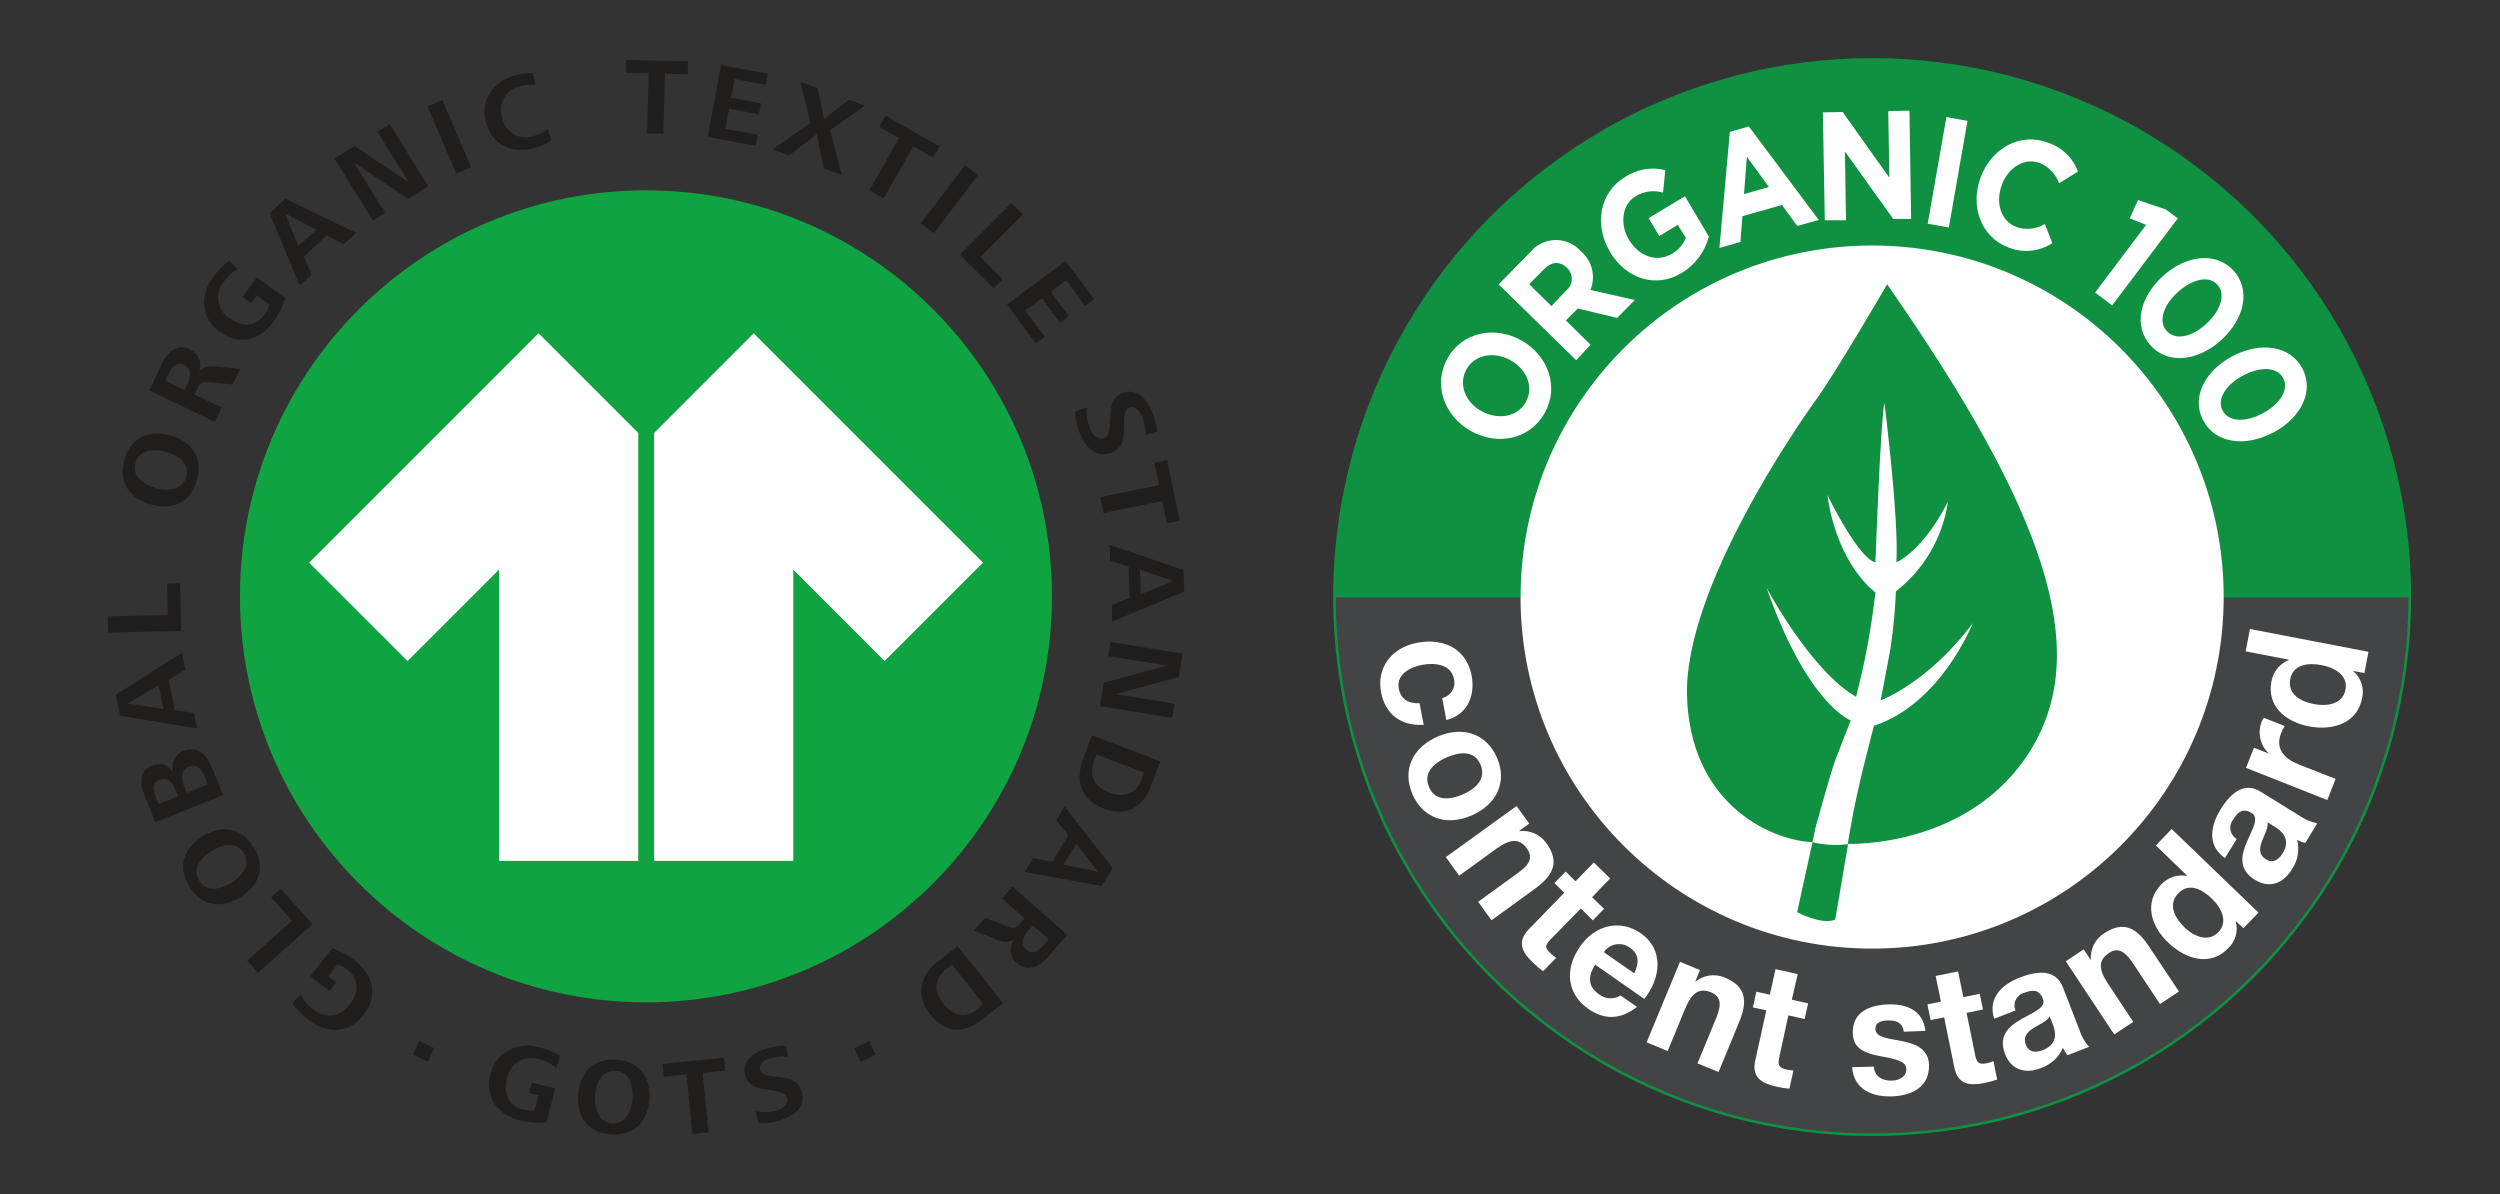
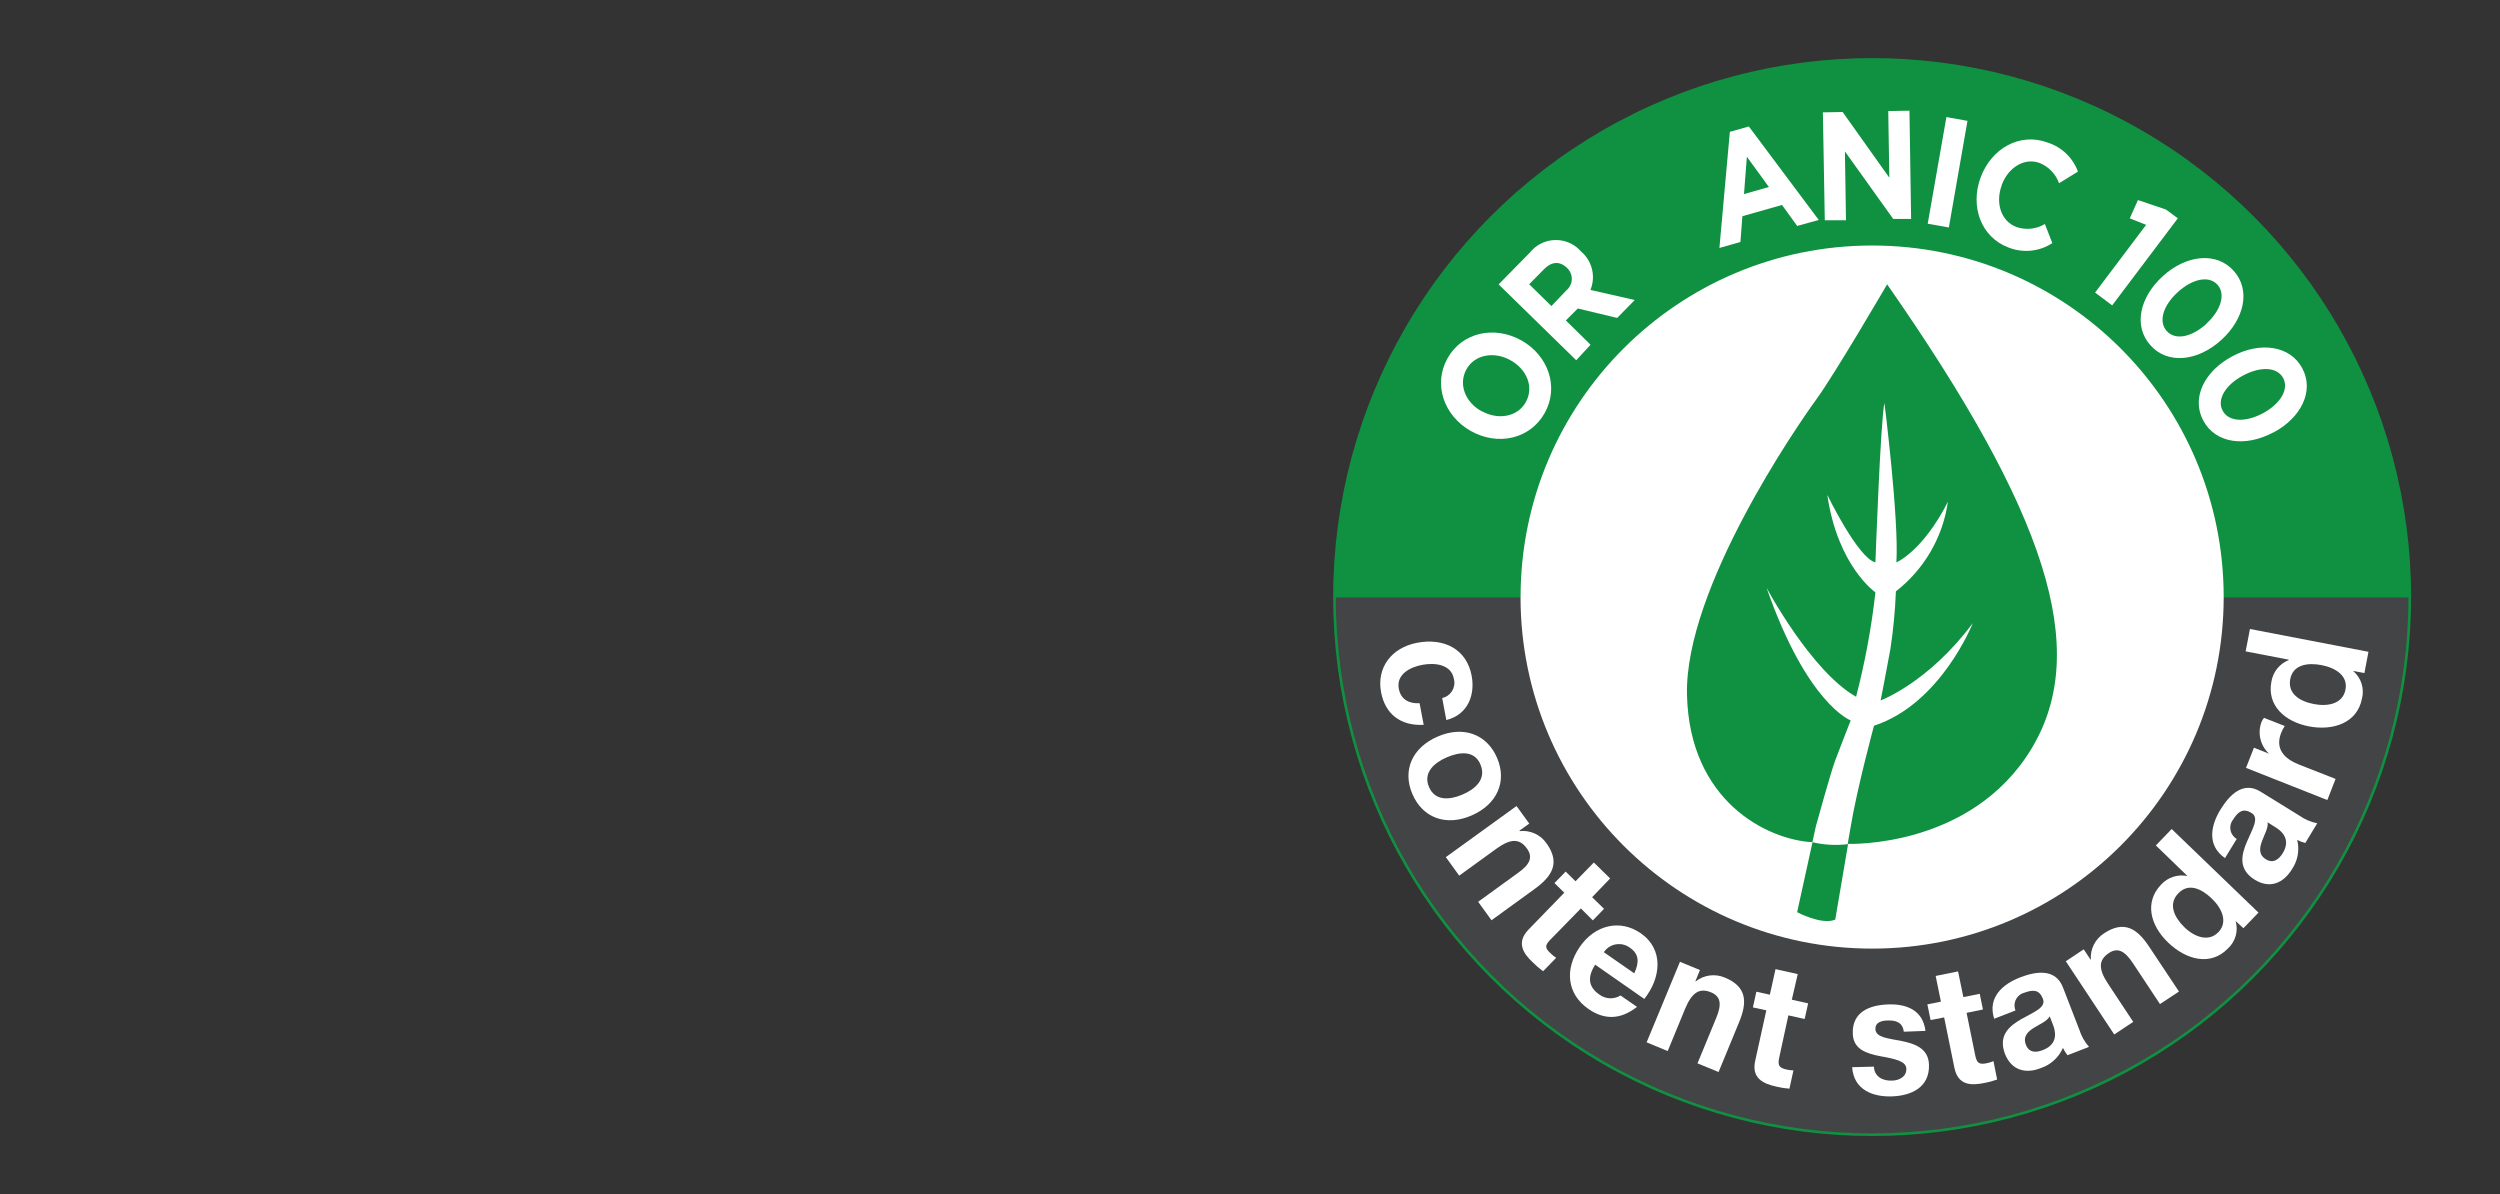
<svg xmlns="http://www.w3.org/2000/svg" id="a" width="418.72" height="200" viewBox="0 0 418.72 200">
  <rect x="0" y="0" width="418.72" height="200" fill="#333333" stroke="none" />
  <defs>
    <style>.c,.d{fill:none;}.c,.e,.f,.g,.h,.i{stroke-width:0px;}.j{clip-path:url(#b);}.d{stroke:#0f9141;stroke-miterlimit:10;stroke-width:.44px;}.e{fill:#0f9141;}.f{fill:#434445;}.g{fill:#201d1d;}.h{fill:#0fa341;}.i{fill:#fff;}</style>
    <clipPath id="b">
-       <rect class="c" x="18.05" y="10.03" width="180.32" height="179.94" />
-     </clipPath>
+       </clipPath>
  </defs>
  <g class="j">
-     <path class="h" d="m108.19,31.88c-37.555,0-68,30.445-68,68s30.445,68,68,68,68-30.445,68-68h0c0-37.555-30.445-68-68-68" />
    <path class="g" d="m59.49,160.93c3.09,2.42,3.87,5.91,1.38,9.09s-6.22,3.14-9.18.82c-1.026-.788-1.932-1.721-2.69-2.77l1.35-1.55c.468.966,1.153,1.811,2,2.47,1.674,1.541,4.281,1.432,5.822-.242.138-.15.264-.309.378-.478,1.5-1.92,1.72-4.22-.34-5.84-.505-.408-1.082-.72-1.7-.92l-1.51,2.06,1.27,1-1.11,1.43-3.16-2.52,3.64-4.65c1.405.464,2.715,1.175,3.87,2.1" />
    <polygon class="g" points="52.33 154.79 43.21 162.93 41.4 160.91 48.91 154.2 45.41 150.28 47.02 148.84 52.33 154.79" />
    <path class="g" d="m42.43,141.81c2.1,3.31,1.1,6.4-2.13,8.43s-6.48,1.55-8.53-1.69-1.11-6.42,2.12-8.45,6.48-1.55,8.54,1.71m-9.06,5.73c1.27,2,3.74,1.36,5.42.3s3.31-3,2.05-5-3.71-1.41-5.43-.32-3.35,3-2,5" />
    <path class="g" d="m35.7,129l1.65,4.16-11.35,4.55-1.84-4.63c-.74-1.86-.86-4,1.32-4.87,1.3-.574,2.823-.068,3.52,1.17-.461-1.454.275-3.019,1.69-3.59,2.7-1.07,4.11,1,5,3.24m-9.69,4.23l.56,1.41,3.25-1.29-.48-1.21c-.44-1.13-1.25-2.11-2.58-1.58s-1.16,1.65-.75,2.67m4.83-1.55l.43,1.09,3.56-1.41-.47-1.2c-.46-1.15-1.34-2.37-2.75-1.8-1.41.57-1.27,2.08-.77,3.32" />
    <path class="g" d="m31.05,112.17l-2.79,1.66,1,5.11,3.21.47.53,2.59-12.9-2.15-.71-3.49,11.07-7,.59,2.81Zm-9.58,5.66l5.89.93-.8-4-5.09,3.07Z" />
    <polygon class="g" points="30.34 105.66 18.12 105.95 18.05 103.23 28.12 103 27.99 97.74 30.16 97.69 30.34 105.66" />
    <path class="g" d="m33,80.33c-1,3.79-3.94,5.16-7.63,4.18s-5.54-3.71-4.56-7.42,3.95-5.17,7.64-4.19c3.69.98,5.55,3.71,4.55,7.43m-10.33-2.75c-.62,2.3,1.54,3.67,3.46,4.18s4.47.37,5.08-1.92-1.49-3.68-3.46-4.19-4.46-.43-5.08,1.93" />
    <path class="g" d="m38.94,64.4l-3.7-.4c-1.24-.11-1.71,0-2.24,1.19l-.43.89,4.57,2.19-1.15,2.4-11-5.28,2.15-4.5c.91-1.89,2.53-3.41,4.73-2.35,1.419.693,2.057,2.368,1.46,3.83.54-.808,1.519-1.205,2.47-1l4.47.39-1.33,2.64Zm-10.69-1.79l-.57,1.18,3.2,1.53.53-1.11c.54-1.13.75-2.47-.55-3.09s-2,.3-2.61,1.49" />
    <path class="g" d="m45.82,53.87c-2.31,3.18-5.77,4.09-9,1.72s-3.36-6.11-1.15-9.15c.751-1.042,1.65-1.969,2.67-2.75l1.56,1.31c-.953.517-1.772,1.25-2.39,2.14-1.479,1.737-1.27,4.343.467,5.822.149.127.307.243.473.348,2,1.43,4.28,1.56,5.82-.56.396-.525.691-1.118.87-1.75l-2.14-1.54-.94,1.31-1.44-1.05,2.38-3.26,4.77,3.46c-.426,1.425-1.103,2.763-2,3.95" />
    <path class="g" d="m57.58,40.91l-2.89-1.5-3.8,3.59,1.29,3-2,1.83-5-12.11,2.6-2.43,11.86,5.71-2.06,1.91Zm-9.86-5.16l2.28,5.5,3-2.8-5.28-2.7Z" />
    <polygon class="g" points="68.34 33.29 59.23 27.18 64.51 35.67 62.47 36.94 56.01 26.55 59.37 24.46 68.51 30.57 63.22 22.07 65.26 20.8 71.72 31.19 68.34 33.29" />
    <rect class="g" x="73.905" y="16.816" width="2.71" height="12.23" transform="translate(-2.964 31.352) rotate(-23.09)" />
-     <path class="g" d="m89.5,24.79c-3.8,1-7-.41-8.11-4.32-1-3.69,1.18-6.86,4.8-7.84.999-.261,2.028-.389,3.06-.38l.43,2c-.861-.096-1.732-.032-2.57.19-2.194.462-3.598,2.616-3.136,4.81.035.166.08.33.136.49.405,2.172,2.494,3.604,4.666,3.198.181-.034.359-.08.534-.138.875-.222,1.694-.627,2.4-1.19l.63,1.88c-.864.609-1.834,1.054-2.86,1.31" />
    <polygon class="g" points="111.36 12.34 111.12 22.41 108.39 22.34 108.63 12.28 104.79 12.19 104.84 10.03 115.24 10.27 115.19 12.43 111.36 12.34" />
    <polygon class="g" points="118.55 22.95 120.75 10.92 128.59 12.35 128.26 14.19 123.03 13.24 122.45 16.39 127.45 17.3 127.11 19.13 122.12 18.21 121.5 21.59 126.9 22.57 126.56 24.41 118.55 22.95" />
    <polygon class="g" points="137.98 28.19 136.8 22.48 132.15 26.04 129.36 25.01 135.76 20.59 134.04 13.7 136.94 14.78 138.03 19.94 142.18 16.7 144.87 17.7 139.03 21.8 140.99 29.3 137.98 28.19" />
    <polygon class="g" points="152.97 24.51 147.97 33.25 145.6 31.89 150.59 23.15 147.27 21.25 148.34 19.38 157.37 24.54 156.29 26.41 152.97 24.51" />
    <rect class="g" x="152.918" y="31.997" width="12.23" height="2.72" transform="translate(36.238 139.778) rotate(-52.76)" />
    <polygon class="g" points="160.76 42.65 169.39 33.99 171.32 35.91 164.21 43.03 167.93 46.75 166.41 48.28 160.76 42.65" />
    <polygon class="g" points="168.66 50.98 178.49 43.71 183.24 50.12 181.73 51.24 178.57 46.96 175.99 48.86 179.01 52.95 177.52 54.05 174.5 49.96 171.74 52 175 56.41 173.5 57.52 168.66 50.98" />
    <path class="g" d="m180.86,72.62c-.458-1.189-.734-2.439-.82-3.71l2-.64c-.108,1.178.07,2.365.52,3.46.39,1.07,1.19,2.06,2.41,1.61.88-.33.89-1.72.94-2.68l.09-1.36c.06-1.57.5-2.89,2.07-3.48,2.48-.93,4.23,1.34,5,3.43.376.962.619,1.972.72,3l-1.92.62c.023-.966-.144-1.928-.49-2.83-.35-1-1.12-2.16-2.25-1.74-.79.3-.85,1.45-.86,2.31v1.42c0,1.74-.41,3.15-2.19,3.82-2.51.93-4.35-1-5.19-3.25" />
    <polygon class="g" points="194.68 83.92 184.82 85.93 184.28 83.26 194.13 81.24 193.37 77.49 195.49 77.06 197.57 87.24 195.45 87.67 194.68 83.92" />
    <path class="g" d="m186.21,101.31l3-1.18-.17-5.21-3.1-1-.08-2.67,12.37,4.25.12,3.56-12.07,5.07-.07-2.82Zm10.38-4l-5.66-1.89.14,4.09,5.52-2.2Z" />
    <polygon class="g" points="184.88 114.34 195.47 111.49 185.61 109.89 185.99 107.52 198.06 109.48 197.43 113.39 186.82 116.26 196.7 117.86 196.32 120.23 184.25 118.27 184.88 114.34" />
    <path class="g" d="m181.44,127l1.45-3.84,11.44,4.34-1.61,4.23c-1.4,3.7-4.16,5.08-7.93,3.66s-4.77-4.65-3.35-8.39m9.68,3.69l.5-1.32-7.94-3-.36.94c-1,2.61-.15,4.44,2.47,5.43,2.3.87,4.41.38,5.33-2" />
    <path class="g" d="m173.05,143.7l3.18.66,2.69-4.46-2-2.52,1.39-2.3,8.05,10.32-1.84,3-12.88-2.33,1.41-2.37Zm10.88,2.3l-3.7-4.67-2.12,3.5,5.82,1.17Z" />
    <path class="g" d="m165,153.71l3.46,1.36c1.17.47,1.63.51,2.51-.49l.66-.75-3.8-3.34,1.76-2,9.17,8.08-3.29,3.75c-1.39,1.57-3.36,2.59-5.19,1-1.174-1.054-1.331-2.837-.36-4.08-.751.613-1.798.712-2.65.25l-4.19-1.59,1.92-2.19Zm9.8,4.62l.86-1-2.66-2.33-.81.92c-.82.94-1.4,2.17-.31,3.13s2,.26,2.92-.74" />
    <path class="g" d="m157.16,161l3.23-2.54,7.61,9.54-3.56,2.8c-3.11,2.45-6.18,2.22-8.68-.95s-1.69-6.44,1.44-8.91m6.4,8.14l1.11-.87-5.25-6.66-.8.62c-2.18,1.72-2.41,3.72-.67,5.92,1.52,1.93,3.58,2.59,5.61,1" />
    <path class="g" d="m87.14,187.68c-3.82-1-6-3.86-5-7.8,1-3.78,4.44-5.42,8.11-4.5,1.255.314,2.458.809,3.57,1.47l-.62,2c-.837-.699-1.827-1.189-2.89-1.43-2.166-.732-4.516.431-5.247,2.597-.065.194-.116.392-.153.593-.6,2.38.15,4.58,2.7,5.22.631.176,1.288.234,1.94.17l.64-2.56-1.57-.4.43-1.73,3.94,1-1.43,5.69c-1.482.139-2.978.021-4.42-.35" />
    <path class="g" d="m102.39,190c-3.9-.24-5.79-2.85-5.55-6.64s2.54-6.12,6.35-5.88,5.81,2.86,5.57,6.64-2.55,6.13-6.37,5.88m.68-10.64c-2.36-.15-3.28,2.22-3.41,4.18s.51,4.44,2.85,4.59,3.3-2.17,3.43-4.19-.45-4.43-2.87-4.58" />
    <polygon class="g" points="117.68 179.68 118.67 189.65 115.97 189.92 114.97 179.95 111.18 180.33 110.96 178.19 121.26 177.16 121.47 179.3 117.68 179.68" />
    <path class="g" d="m130.67,187.69c-1.198.33-2.439.471-3.68.42l-.43-2c1.139.242,2.319.204,3.44-.11,1.07-.28,2.11-1,1.79-2.19-.23-.88-1.58-1-2.5-1.18l-1.32-.21c-1.51-.21-2.75-.77-3.16-2.35-.65-2.51,1.72-4,3.83-4.52.976-.273,1.986-.407,3-.4l.36,1.85c-.938-.114-1.888-.046-2.8.2-.95.24-2.21.87-1.91,2,.21.8,1.32,1,2.16,1.06l1.37.16c1.69.21,3,.71,3.48,2.51.66,2.53-1.4,4.12-3.66,4.71" />
    <rect class="g" x="69.688" y="174.71" width="2.51" height="2.79" transform="translate(-118.589 164.984) rotate(-64.7)" />
    <rect class="g" x="143.46" y="174.865" width="2.79" height="2.5" transform="translate(-61.098 78.222) rotate(-25.14)" />
    <path class="i" d="m51.78,94.24l16.48,16.47,15.32-15.32v48.79h23.32v-71.66l-16.7-16.7-38.42,38.42Zm74.45-38.41l-16.67,16.68v71.67h23.31v-48.77l15.29,15.3,16.48-16.47-38.41-38.41Z" />
  </g>
  <circle class="i" cx="313.56" cy="100" r="90.05" />
  <path class="e" d="m313.56,41.12c32.519,0,58.88,26.361,58.88,58.88h31.16c0-49.73-40.315-90.045-90.045-90.045s-90.045,40.315-90.045,90.045h31.17c0-32.519,26.361-58.88,58.88-58.88Z" />
  <path class="f" d="m313.56,158.88c-32.52,0-58.884-26.36-58.89-58.88h-31.16c0,49.73,40.315,90.045,90.045,90.045s90.045-40.315,90.045-90.045h-31.16c0,32.519-26.361,58.88-58.88,58.88h0Z" />
  <path class="i" d="m246.35,72.19h0c-4.49-2.53-6.37-7.79-3.91-12.18s7.88-5.5,12.37-3h0c4.49,2.53,6.37,7.79,3.9,12.18s-7.87,5.52-12.36,3Zm6.65-11.85h0c-2.71-1.52-6-1-7.39,1.52-1.39,2.52-.19,5.51,2.51,7h.05c2.71,1.52,6,1,7.39-1.52,1.39-2.52.17-5.48-2.56-7Z" />
  <path class="i" d="m251,47.63l5.23-5.32c1.917-2.413,5.427-2.815,7.84-.898.268.213.515.45.74.708h0c1.863,1.58,2.496,4.18,1.57,6.44l7.42,1.69-2.94,3-6.6-1.58-2,2,4.14,4.07-2.4,2.6-13-12.71Zm11.35,1c1.062-.865,1.222-2.427.357-3.489-.079-.097-.165-.187-.257-.271h0c-1.22-1.19-2.6-1.05-3.83.2l-2.5,2.54,3.72,3.65,2.51-2.63Z" />
-   <path class="i" d="m269.63,42.17v-.05c-2.65-4.41-1.73-9.9,2.51-12.45,1.993-1.33,4.455-1.759,6.78-1.18l-.38,3.77c-1.555-.456-3.231-.23-4.61.62-2.24,1.35-2.69,4.62-1.11,7.26h0c1.71,2.84,4.72,3.86,7.2,2.37,1.063-.6,1.889-1.546,2.34-2.68l-1.36-2.17-3.1,1.87-1.77-3,6.08-3.66,4,6.75c-.651,2.53-2.266,4.705-4.5,6.06-4.28,2.67-9.32,1.08-12.08-3.51Z" />
  <path class="i" d="m289.73,22.08l3.18-.9,11.71,15.66-3.61,1-2.55-3.51-6.63,1.88-.33,4.32-3.52,1,1.75-19.45Zm6.54,9.24l-3.69-5.07-.48,6.25,4.17-1.18Z" />
  <path class="i" d="m305.31,18.82l3.31-.06,7.82,11-.18-11.16,3.55-.06.28,18.13h-3l-8.09-11.31.18,11.53h-3.55l-.32-18.07Z" />
  <path class="i" d="m326,19.61l3.53.63-3.12,17.86-3.54-.63,3.13-17.86Z" />
  <path class="i" d="m331.73,29.72h0c1.79-4.84,6.54-7.58,11.24-5.84,2.345.755,4.212,2.547,5.06,4.86l-3.16,1.95c-.546-1.523-1.707-2.746-3.2-3.37-2.58-1-5.32.74-6.4,3.65v.05c-1.08,2.92-.17,6,2.45,7,1.586.549,3.333.365,4.77-.5l1.25,3.2c-2.2,1.438-4.966,1.703-7.4.71-4.51-1.72-6.42-6.82-4.61-11.71Z" />
  <path class="i" d="m359.45,37.66l-2.74-1.09,1.37-3.06,4.68,1.58,2,1.47-11,14.59-2.86-2.15,8.55-11.34Z" />
  <path class="i" d="m362.27,46.23h0c3.9-3.53,8.92-4.11,11.83-.89s1.82,8.09-2.08,11.62h0c-3.9,3.53-8.91,4.13-11.83.89s-1.82-8.09,2.08-11.62Zm7.25,8h0c2.44-2.21,3.31-4.95,1.88-6.54s-4.16-1-6.62,1.21h0c-2.46,2.23-3.33,4.93-1.88,6.54s4.18,1.03,6.62-1.18v-.03Z" />
  <path class="i" d="m373.89,59.67h0c4.64-2.48,9.66-1.82,11.71,2s-.19,8.3-4.83,10.77h-.05c-4.64,2.48-9.65,1.84-11.7-2s.23-8.3,4.87-10.77Zm5.11,9.55h0c2.9-1.55,4.42-4,3.41-5.89s-3.8-2-6.73-.43h0c-2.93,1.56-4.43,4-3.41,5.89s3.81,1.98,6.73.43Z" />
  <path class="i" d="m241.55,116.91c1.403-.306,2.292-1.691,1.986-3.094-.011-.049-.023-.097-.036-.146-.45-2.4-3.16-2.71-5.27-2.32s-4.39,1.62-3.95,4c.34,1.77,1.66,2.53,3.48,2.43l.69,3.62c-3.91.21-6.46-1.85-7.14-5.47-.77-4.12,1.76-7.47,6.07-8.28,4.48-.84,8.26,1.07,9.1,5.51.61,3.22-.61,6.54-4.24,7.44l-.69-3.69Z" />
  <path class="i" d="m250.73,126.91c1.73,4,0,7.82-4.25,9.67s-8.19.44-9.92-3.58,0-7.81,4.24-9.64,8.2-.45,9.93,3.55Zm-11.39,4.89c1,2.4,3.47,2.2,5.63,1.27s4-2.57,3-5-3.49-2.16-5.64-1.23-4.01,2.59-2.99,4.96Z" />
  <path class="i" d="m254,135l2.13,2.94-1.65,1.19.05.07c1.739-.19,3.445.575,4.46,2,2.38,3.29,1,5.53-1.9,7.65l-7.28,5.28-2.24-3.09,6.69-4.85c2-1.41,2.53-2.63,1.47-4.09-1.21-1.68-2.72-1.68-5.12.06l-6.21,4.5-2.24-3.1,11.84-8.56Z" />
  <path class="i" d="m266.66,150.27l2,1.95-1.88,1.93-2-2-5.06,5.18c-1,1-1,1.45,0,2.35.274.285.583.533.92.74l-2.19,2.25c-.605-.44-1.174-.928-1.7-1.46-1.75-1.61-2.75-3.41-.75-5.51l6-6.18-1.65-1.62,1.88-1.92,1.65,1.62,3.07-3.14,2.73,2.67-3.02,3.14Z" />
  <path class="i" d="m267.17,161.57c-1.38,2.18-1.08,3.76.69,5,1.041.781,2.454.845,3.56.16l2.76,1.91c-2.87,2.25-5.57,2.13-8.15.34-3.6-2.5-4-6.65-1.45-10.37s6.76-4.7,10.23-2.3c3.88,2.7,3.4,7.46.59,11l-8.23-5.74Zm6.55,1.45c.87-1.88.8-3.23-.73-4.29-1.355-1.01-3.272-.73-4.282.626-.03.041-.06.082-.088.124l5.1,3.54Z" />
  <path class="i" d="m281.37,161.09l3.35,1.38-.77,1.89h.07c1.384-1.079,3.246-1.321,4.86-.63,3.75,1.54,3.78,4.15,2.39,7.5l-3.43,8.32-3.53-1.45,3.15-7.64c.92-2.23.78-3.57-.89-4.26-1.91-.78-3.19,0-4.33,2.75l-2.92,7.09-3.53-1.46,5.58-13.49Z" />
  <path class="i" d="m300.11,167.44l2.73.61-.58,2.62-2.73-.61-1.53,7.07c-.29,1.33,0,1.73,1.21,2,.384.09.776.14,1.17.15l-.67,3.06c-.745-.054-1.485-.171-2.21-.35-2.31-.51-4.16-1.47-3.52-4.34l1.86-8.43-2.25-.49.58-2.63,2.26.5.95-4.28,3.72.83-.99,4.29Z" />
  <path class="i" d="m313.86,178.65c.06,1.72,1.54,2.4,3,2.34,1.07,0,2.48-.55,2.43-2-.05-1.22-1.68-1.61-4.42-2.1-2.25-.45-4.45-1.13-4.55-3.73-.15-3.73,2.88-4.81,5.86-4.93s5.88.85,6.31,4.43l-3.63.14c-.17-1.55-1.31-1.93-2.68-1.88-.86,0-2.12.23-2.07,1.44.05,1.45,2.24,1.56,4.41,2s4.46,1.22,4.56,3.93c.15,3.85-3,5.22-6.14,5.34s-6.45-1-6.73-4.89l3.65-.09Z" />
  <path class="i" d="m328.84,167l2.74-.55.54,2.63-2.74.56,1.44,7.09c.27,1.33.66,1.6,1.92,1.35.391-.076.773-.194,1.14-.35l.62,3.08c-.703.251-1.426.445-2.16.58-2.31.47-4.4.35-5-2.54l-1.72-8.45-2.27.45-.54-2.63,2.27-.46-.88-4.3,3.75-.76.89,4.3Z" />
  <path class="i" d="m334,170.63c-1.14-3.56,1.42-5.8,4.33-6.92,2.58-1,5.93-1.6,7.19,1.67l2.75,7.1c.333,1.057.885,2.031,1.62,2.86l-3.61,1.4c-.298-.38-.553-.793-.76-1.23-.702,1.601-2.05,2.83-3.71,3.38-2.48,1-4.91.42-6-2.38-2.35-6.22,7.66-6.27,6.33-9.27-.62-1.59-1.77-1.44-3-1-1.192.262-1.947,1.44-1.685,2.632.028.126.066.249.115.368l-3.57,1.39Zm9.3-.41c-.39.78-1.63,1.3-2.65,1.93s-1.87,1.45-1.34,2.83,1.71,1.34,2.86.89c2.78-1.08,2-3.41,1.67-4.26l-.54-1.39Z" />
  <path class="i" d="m346,161l3-2,1.12,1.7h.07c-.111-1.747.73-3.418,2.2-4.37,3.38-2.24,5.56-.8,7.56,2.22l5,7.52-3.18,2.1-4.56-6.89c-1.33-2-2.53-2.65-4-1.65-1.73,1.14-1.79,2.64-.15,5.12l4.23,6.4-3.18,2.11-8.11-12.26Z" />
  <path class="i" d="m374.44,154.26h0c.481,1.659-.023,3.447-1.3,4.61-2.91,3-7,1.88-10-1s-4-6.76-1.19-9.7c1.115-1.228,2.794-1.779,4.42-1.45h0l-5.29-5.12,2.65-2.75,14.54,14-2.52,2.61-1.31-1.2Zm-9.6-4.64c-1.74,1.8-.69,4,1,5.66s4.07,2.55,5.71.85.61-4-1.12-5.65-3.88-2.64-5.59-.86Z" />
  <path class="i" d="m372.66,143.72c-3.07-2.13-2.39-5.47-.76-8.12,1.45-2.36,3.74-4.86,6.73-3l6.48,4c.897.637,1.92,1.077,3,1.29l-2,3.3c-.468-.116-.922-.288-1.35-.51.415,1.697.088,3.489-.9,4.93-1.39,2.27-3.66,3.31-6.21,1.74-5.64-3.52,2.29-9.63-.59-11.21-1.44-.88-2.28-.07-3,1.07-.783.929-.665,2.317.265,3.1.093.078.191.148.295.21l-1.96,3.2Zm7.13-6c.17.86-.51,2-.93,3.15s-.6,2.28.65,3.05,2.17,0,2.81-1c1.56-2.54-.48-3.92-1.25-4.39l-1.28-.81Z" />
  <path class="i" d="m376.18,128.61l1.33-3.38,2.52,1h0c-1.445-1.341-1.945-3.418-1.27-5.27.107-.263.252-.509.43-.73l3.48,1.37c-.256.381-.467.791-.63,1.22-1,2.63.57,4.27,3,5.23l6.14,2.41-1.38,3.54-13.62-5.39Z" />
  <path class="i" d="m394.17,112.38v.05c1.31,1.13,1.865,2.906,1.43,4.58-.8,4.12-4.88,5.42-8.88,4.65s-7.06-3.47-6.29-7.48c.263-1.641,1.373-3.021,2.92-3.63v-.06l-7.23-1.39.72-3.75,19.85,3.82-.68,3.56-1.84-.35Zm-10.58,1.36c-.47,2.46,1.61,3.74,4,4.19s4.8-.09,5.25-2.42-1.66-3.66-4-4.11-4.78-.09-5.25,2.34h0Z" />
  <circle class="d" cx="313.56" cy="100" r="90.05" />
  <path class="e" d="m303.57,141.06h0l-2.57,11.72s4.08,2.19,6.38,1.25l2.15-12.65h0c-1.99.251-4.009.143-5.96-.32Z" />
  <path class="e" d="m316.07,47.62s-8.74,15-11.87,19.29c-3.13,4.29-22.07,31.69-21.65,49.47s13.37,24.26,21,24.68l.57-2.6s2.47-9,3.26-11.11,2.59-6.69,2.59-6.69c0,0-7.27-2.66-14.1-22.23,0,0,7.41,13.95,15,18.27,1.495-5.742,2.577-11.584,3.24-17.48,0,0-6.33-4.39-8.06-16.33,0,0,5.18,10.65,8.06,11.3,0,0,.86-23.89,1.51-26.69,0,0,2.45,19.42,2,26.69,0,0,4.38-1.8,8.63-10.15-.848,5.941-3.971,11.319-8.71,15-.126,3.252-.437,6.494-.93,9.71-.72,4-1.63,8.56-1.63,8.56,0,0,8-2.95,15.44-12.95,0,0-5.32,13.52-16.55,17.19,0,0-2.85,10.52-3.93,17.06l-.47,2.73c.18,0,20.65.76,30.75-15.9s2.46-39.63-24.15-77.82Z" />
</svg>